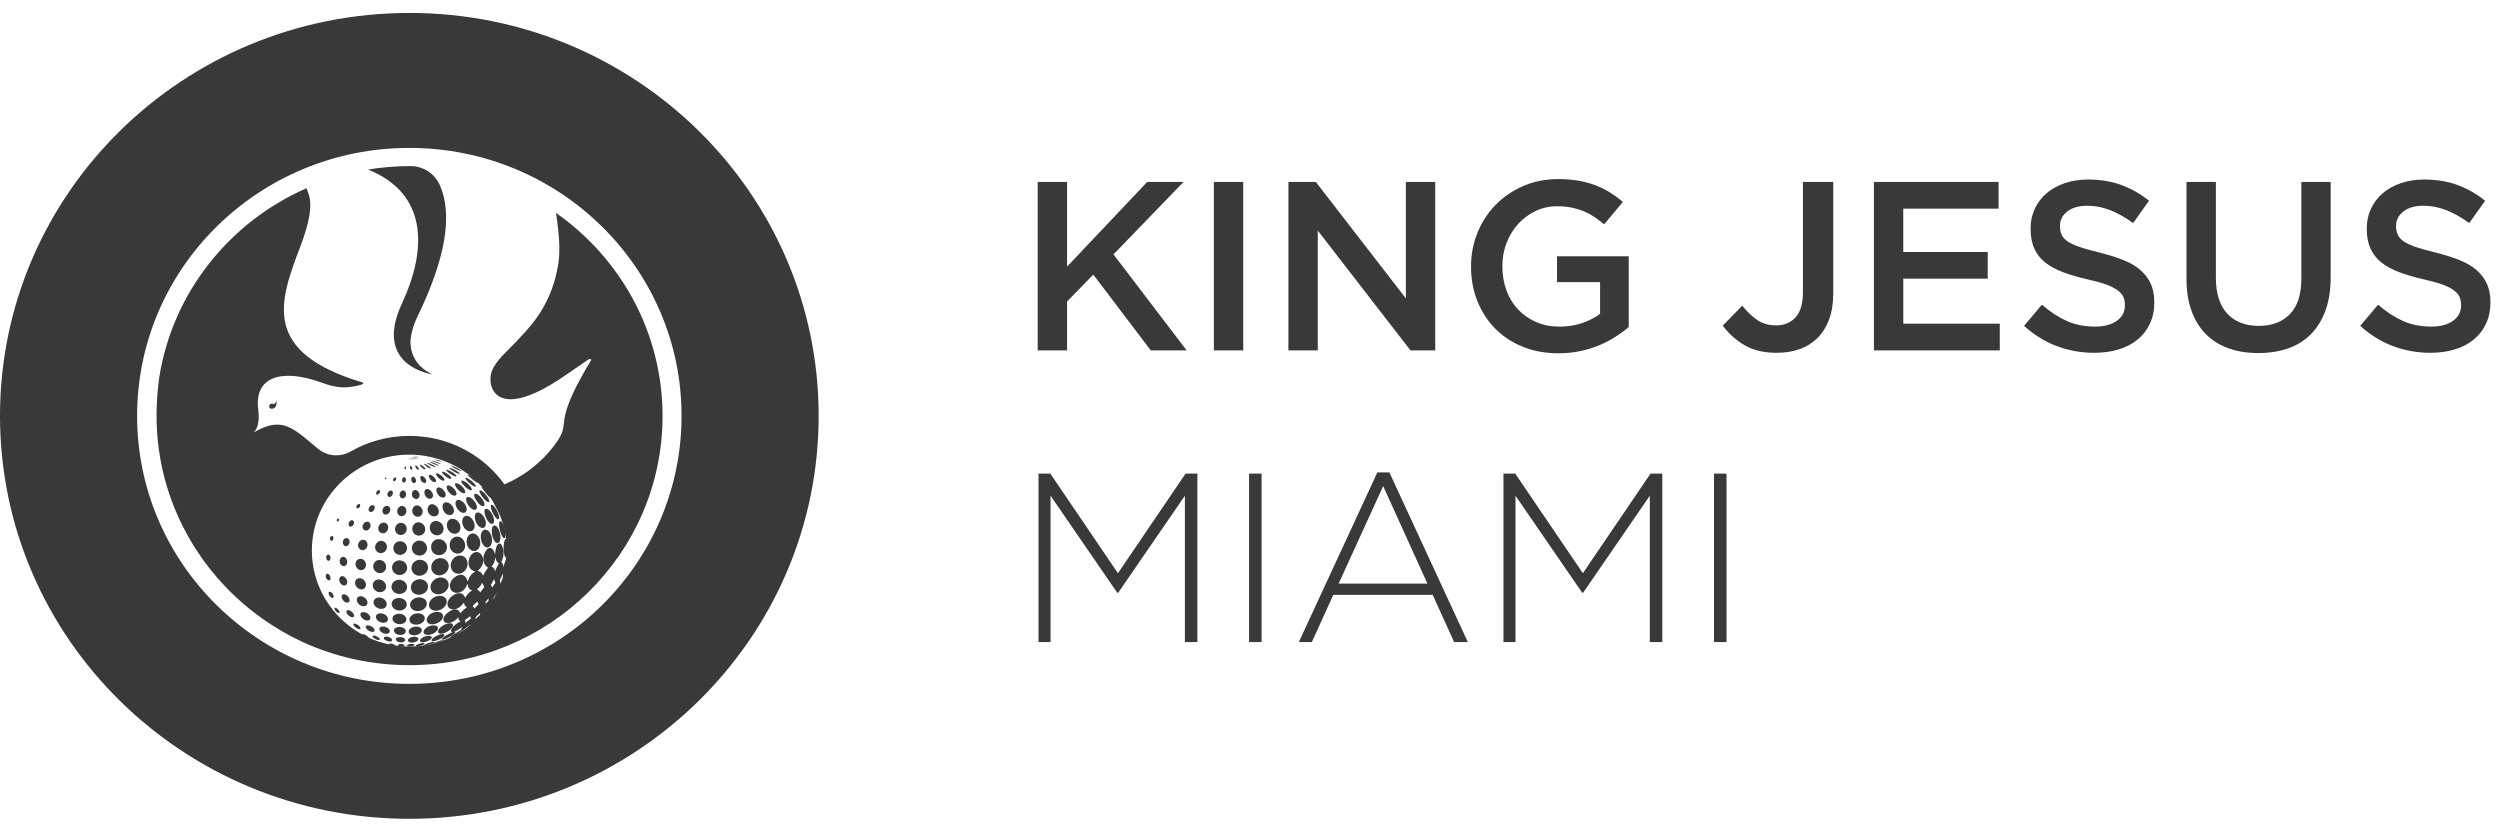
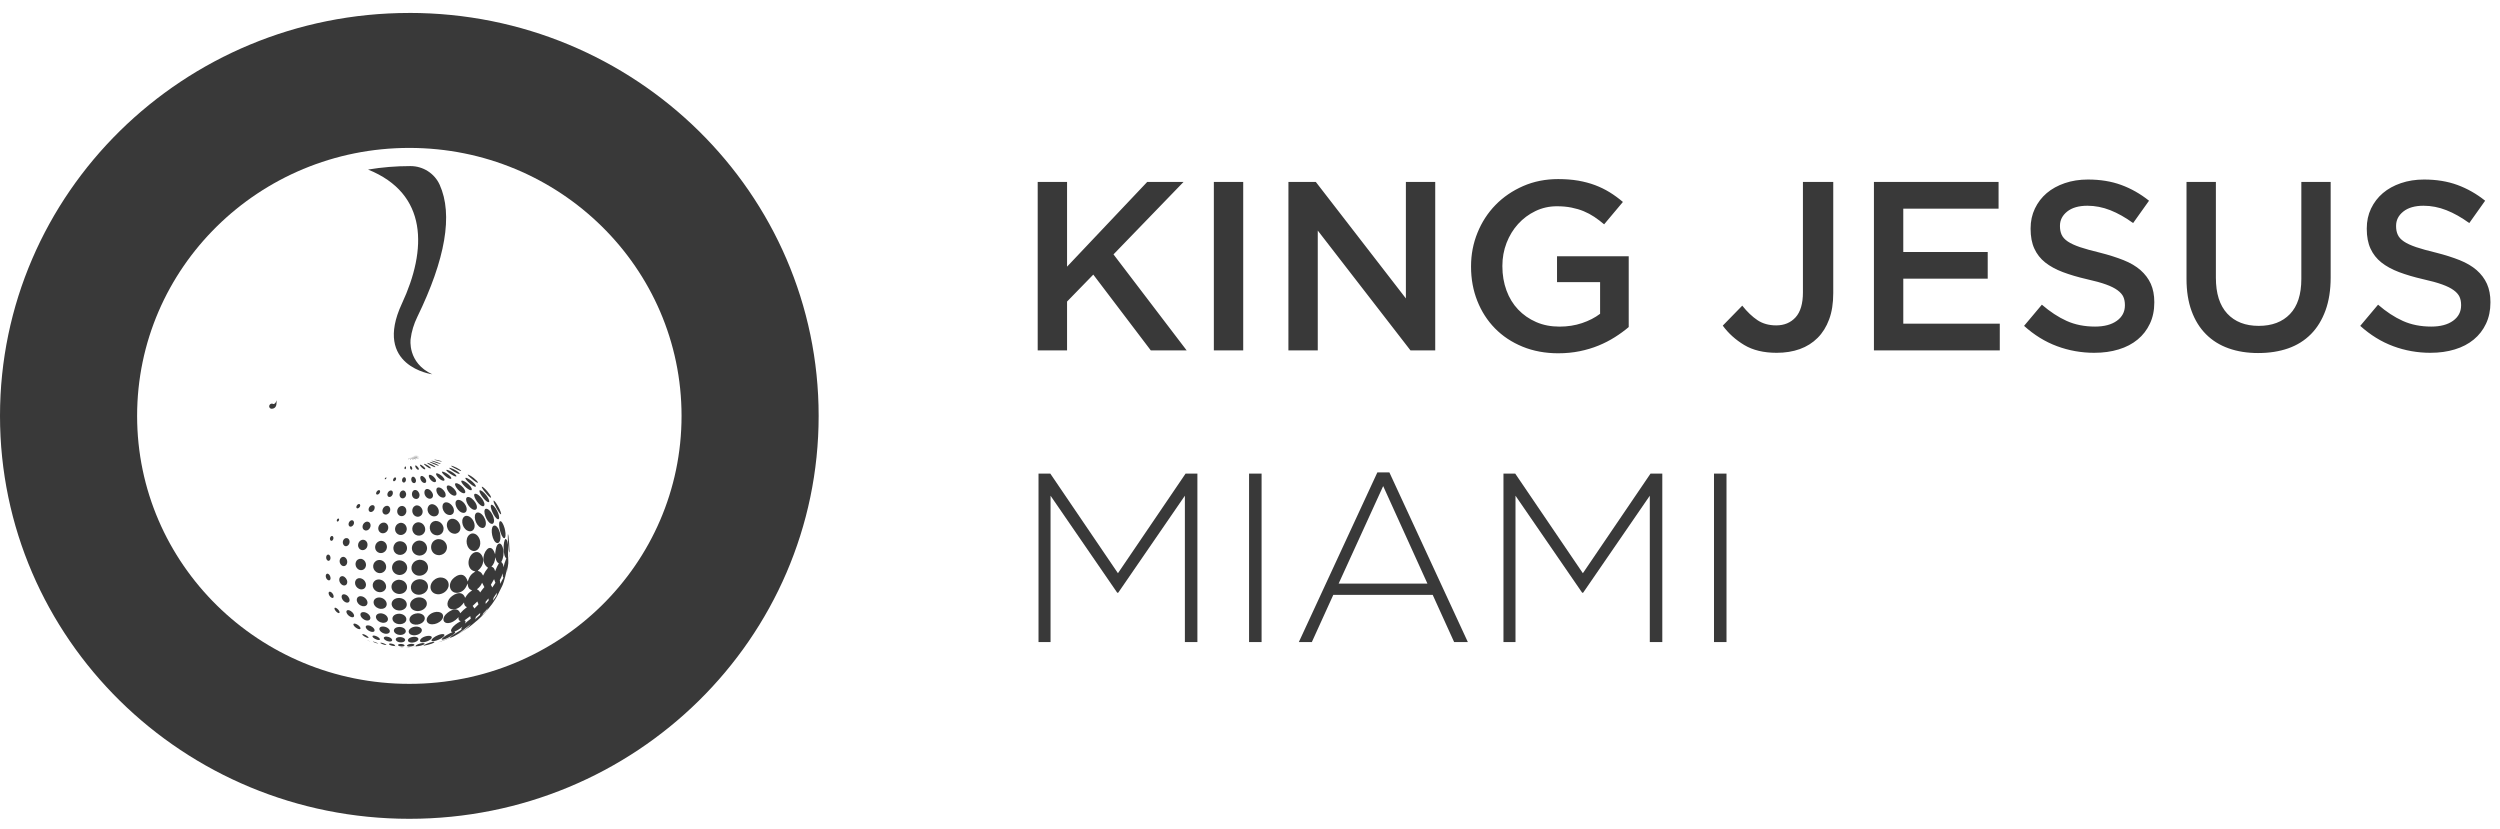
<svg xmlns="http://www.w3.org/2000/svg" width="187" height="62" viewBox="0 0 187 62">
  <title>Logo</title>
  <path fill="#393939" d="M37.963 42.54c.056-.345.114-.81.142-1.16v-.003c-.04.25-.07.504-.107.757.008-.22.007-1.35.007-1.353-.045-.43-.15-.453-.195-.466-.19.148-.202 1.305.064 1.444-.15.4-.15.4-.21.673-.03-.24-.036-.25-.167-.396.34-.61.104-1.407-.144-1.38-.237.027-.29.514-.32.804-.057-.17-.19-.563-.478-.46-.383.208-.635 1.08-.05 1.467-.208.27-.208.27-.37.588-.145-.248-.145-.248-.402-.365.72-.586.354-1.353-.028-1.396-.508-.06-.864.77-.53 1.23.115.16.27.192.386.22-.323.193-.45.363-.574.758-.285-.948-1.06-.337-1.218-.073-.312.515.042 1.046.59.888.397-.113.54-.477.615-.668.035.308.11.422.34.516-.248.158-.364.283-.523.556-.24-.697-1.02-.203-1.212.11-.276.448-.007.85.49.73.318-.08.51-.326.638-.494.02.203.07.28.22.348-.267.208-.267.208-.503.456-.227-.642-1.034-.05-1.185.22-.197.352.037.607.446.49.32-.094.517-.314.612-.422-.02.193.017.26.167.304-.71.377-.833.767-.662.81l.05.006c-.19.086-.674.308-.814.53-.01.015 0 .036.023.04.228.014.844-.33.98-.52.008-.013.01-.026.004-.04-.008-.018-.022-.03-.04-.035l-.015-.005c.208-.085.353-.175.593-.368-.046.072-.064.1-.074.128-.013.03-.007.065.012.09-.237.142-.716.423-.884.583-.01.01-.002.026.01.024.333-.05.755-.383 1.567-1.02-.23.263-.32.36-1.124.833.087-.048.203-.106.29-.156.203-.124.475-.294.672-.43l.01-.007c.104-.08.378-.29.647-.53l-.15.142c.486-.444.525-.48.78-.77.46-.565.488-.6.727-.978l.117-.197.014-.025c.067-.123.36-.73.36-.73-.016.042-.04.097-.06.14l.115-.265c.084-.236.194-.553.264-.79l-.003.008c-.062.22-.128.408-.186.563.003-.003.2-.712.274-1.074-.02.15-.026.196-.054.385.014-.083.04-.183.055-.26m-.666-.376c-.114.205-.114.205-.265.56-.046-.213-.122-.305-.273-.335.18-.2.262-.4.29-.715.068.288.14.41.266.456-.005.013-.012.024-.02.034m.35 1.066c-.09.155-.162.303-.224.44-.005-.098-.015-.178-.036-.276.107-.203.125-.24.216-.512-.003.188.006.294.057.32-.004.01-.01.02-.015.028m-1.428.698c-.118.137-.118.137-.3.383-.085-.144-.085-.144-.24-.24.183-.136.295-.277.385-.487.068.118.117.214.173.33-.006 0-.015.01-.018.015m.828-.32c-.102.163-.184.277-.22.33-.032-.07-.063-.128-.106-.206.09-.146.16-.267.24-.416.042.1.068.178.098.27-.004.01-.01.018-.013.023m.082.95c-.116.18-.213.31-.255.362.024-.076.04-.14.053-.217.09-.13.162-.238.244-.37-.004.073-.01.13-.028.202l-.015.022m-1.35.66c-.133.145-.24.25-.285.294-.04-.065-.078-.123-.133-.195.123-.113.224-.21.35-.333.034.078.058.14.085.215-.005.003-.012.01-.018.017m.77-.294c-.1.12-.177.21-.212.247 0-.054-.005-.1-.01-.153.076-.09.138-.164.213-.258.01.055.017.098.02.15l-.01.014m-.15.754c-.02.023-.21.23-.433.453.12-.133.18-.216.184-.257.136-.138.243-.253.367-.4-.05.083-.1.165-.097.18l-.022.024m-1.205.62c-.158.11-.295.236-.41.345.072-.145.062-.215-.036-.24.16-.113.285-.206.432-.32.02.075.032.132.04.2-.008.003-.017.01-.027.015m.69-.275c-.164.156-.297.27-.353.317.064-.112.064-.116.062-.194.124-.105.222-.193.336-.3-.002.054-.01.1-.02.152-.008.01-.017.018-.024.025" />
-   <path fill="#393939" d="M33.78 46.994c-.112.132-.395.348-.72.406h-.005c-.34.035-.366-.19-.162-.416.043-.05.28-.29.67-.36h.002c.397-.042.363.196.216.37M33.39 45.16c-.187.535-1.034.72-1.26.273-.146-.29.088-.793.698-.867.413-.03.682.254.562.595M34.973 42.21c-.012.216-.15.608-.59.704h-.006c-.627.057-.852-.653-.49-1.098.165-.207.356-.244.437-.26h.002c.5-.044.663.378.648.653M36.787 40.207c.097.5-.184.89-.502.69-.363-.23-.472-1.087-.067-1.27.3-.075.513.293.57.58" />
  <path fill="#393939" d="M33.11 46.248c-.205.443-.99.617-1.167.257-.134-.27.194-.692.7-.737.432-.018.578.238.466.48M37.396 39.857c.048.194.09.603-.11.746v.004c-.348.147-.6-.766-.47-1.137.034-.097.08-.13.106-.146.214-.092.406.258.474.533M33.092 47.69c-.14.103-.397.23-.64.27h-.005c-.268.03-.15-.128-.125-.16.095-.115.378-.308.705-.365h.002c.303-.035.203.114.18.145-.02.025-.054.063-.118.11M38.11 41.172c-.002.137-.01.15-.015.16-.056-.05-.133-1.127-.108-1.342 0-.006.005-.018.007-.023l.01.002c.007.02.018.048.036.17.03.31.066.72.07 1.032M33.095 47.943l-.354.117c.296-.1.577-.23.87-.336.025-.01.03-.012.04-.014-.002.005-.003.012-.115.06-.13.053-.305.126-.44.173M35.915 40.488c.084.533-.342.908-.723.637-.396-.28-.41-1.068.09-1.217v-.002h.002c.363-.056.588.307.63.582M33.554 43.844c-.033.186-.226.55-.716.61h-.002c-.653.02-.822-.632-.414-1.03.19-.188.396-.216.484-.227h.004l.002-.002h.002c.47-.013.697.326.64.65M37.74 39.497c.053.19.13.59.022.74-.194.16-.462-.72-.426-1.087.006-.096.03-.13.046-.148.12-.102.283.228.358.495" />
-   <path fill="#393939" d="M32.708 47.146c-.236.354-.93.477-1.016.18-.054-.186.207-.495.677-.55.375-.012.467.176.338.37M32.82 48.03c-.1.034-.188.06-.235.075-.123.033-.288.074-.412.104.004-.003.628-.267.882-.328.05-.01.068-.012.08-.006-.002.036-.198.113-.315.155M33.566 42.396c-.016.192-.17.58-.648.64v.003h-.008c-.683.01-.813-.714-.464-1.08.167-.175.36-.2.45-.21h.006c.494-.012.685.37.664.646M34.79 40.74c.05.545-.51.87-.92.535-.384-.312-.3-1.02.254-1.135h.002c.44-.035.642.35.664.6M37.81 39.13c.054.177.157.552.146.7v.002c-.005.02-.012.046-.047-.008-.117-.182-.35-1.004-.33-1.16.005-.016.01-.044.046.007.037.055.105.202.185.46" />
  <path fill="#393939" d="M32.222 47.812c-.242.223-.823.334-.807.104.01-.12.23-.315.6-.354.316-.015.325.123.23.225-.005.008-.015.02-.023.025M32.297 48.146c-.17.062-.395.115-.54.14-.052.007-.067.007-.078 0-.006-.043.44-.237.698-.274.12-.016.128.008.11.03-.016.026-.087.063-.19.104M36.28 38.832c.165.422-.003.766-.313.634-.407-.173-.62-.99-.29-1.124.254-.065.506.246.602.49M31.918 45.252c-.038.158-.22.434-.656.46h-.002c-.6-.013-.757-.555-.383-.862.18-.148.375-.162.46-.166.385-.01.656.257.58.568M36.856 38.54c.082.18.174.513.006.632-.32.13-.737-.764-.602-1.045.016-.035.036-.05.053-.062.19-.075.432.233.543.474M31.753 46.36c-.146.4-.874.504-1.08.153-.14-.236.04-.606.574-.64.36-.004.602.23.506.486M32.01 43.955c-.08.512-.814.72-1.152.328-.27-.312-.106-.917.53-.96h.006c.492.015.656.378.615.632M35.477 39.136c.123.438-.177.743-.534.546-.428-.238-.504-.97-.114-1.092.248-.053.552.2.647.546M31.536 47.23c-.146.336-.83.4-.952.088-.083-.215.188-.44.54-.45.347.005.486.19.412.362M37.18 38.204c.083.16.215.497.128.623-.185.142-.634-.713-.6-.995.005-.033.016-.05.024-.062.1-.077.31.168.448.434M33.434 40.93c.004.182-.108.54-.55.596h-.004v.002h-.003c-.647.013-.79-.713-.457-1.04.136-.134.282-.152.354-.162h.007c.444-.01.65.348.652.604M37.718 38.834l.095.287M31.664 48.232c-.174.08-.614.16-.576.07.032-.07.287-.18.506-.2.194-.01.183.05.15.08-.017.016-.043.033-.08.05M32.015 42.5c-.046.533-.758.764-1.102.355-.3-.354-.094-.944.48-.985v-.002h.002c.436.01.645.335.62.633M34.432 39.34c.036.18.004.508-.35.582h-.004c-.55.047-.833-.656-.53-.99.09-.098.18-.115.238-.127h.002l.002-.002h.002c.36-.028.59.3.64.536M31.267 47.883c-.043.062-.187.174-.44.186h-.006c-.326-.005-.37-.185-.24-.304.05-.045.164-.12.388-.134.247-.004.393.117.3.25M37.252 37.86c.174.31.28.62.212.612-.095-.01-.558-.81-.55-1.01.03-.073.198.147.338.4M31.342 48.355c.096-.012.192-.027.288-.04.027-.005.036-.005.05-.007-.103.014-.237.038-.338.047M36.07 37.32c.116.164.243.44.116.537-.276.106-.81-.69-.706-.885.004-.007.01-.02.032-.03.138-.055.398.154.558.378M35.56 37.596c.2.328.13.605-.133.53-.364-.103-.723-.792-.488-.935l.023-.01h.002c.21-.05.475.213.596.416M30.39 46.377c-.07.36-.708.43-.96.105-.192-.248-.014-.572.437-.576.326.012.57.233.522.47M30.425 45.26c-.053.434-.726.56-1.026.19-.244-.294-.06-.716.454-.726h.006c.455.034.59.344.565.536M33.18 39.516c.01.16-.067.478-.44.527-.574.014-.74-.64-.463-.936.107-.115.233-.133.294-.142.392-.005.593.318.61.55M31.943 41.03c-.008.182-.133.5-.55.53h-.002c-.59-.02-.758-.662-.383-.988.07-.062.19-.135.357-.14.417.013.59.358.58.597M34.848 37.837c.163.35-.01.62-.317.497-.395-.158-.624-.81-.325-.93.01-.006.02-.006.03-.01v-.002h.002c.26-.035.52.245.61.445M30.444 43.982c-.02.164-.17.444-.585.45h-.007c-.59-.05-.74-.667-.357-.95.152-.114.302-.117.374-.12h.002v.003c.448.033.605.38.572.617M30.35 47.25c-.056.293-.625.334-.834.06-.143-.185.005-.41.378-.415h.004c.353.024.477.222.452.355M36.364 37.033c.123.152.28.418.218.516-.172.118-.75-.642-.722-.835 0-.01.008-.02.013-.03.084-.06.32.135.49.348M30.862 48.402l-.06.002c.103-.006.205-.024.308-.032.026-.002.07-.004.078 0-.005.003-.006.003-.03.006-.088.008-.206.018-.296.024M30.965 48.284c-.046.034-.16.075-.33.08-.21.003-.215-.067-.168-.112.02-.02.104-.086.316-.095.217 0 .244.07.196.114l-.015.014M30.453 42.532c-.023.175-.17.47-.578.48h-.004c-.578-.053-.712-.7-.327-.99.145-.108.287-.11.357-.11h.003c.388.03.587.348.55.62M33.926 38.025c.05.146.067.435-.226.498h-.002c-.5.04-.74-.627-.52-.867.054-.06.118-.074.156-.082h.002c.29-.023.522.256.59.45M36.435 36.73c.12.14.3.385.3.484v.002c-.042.113-.572-.51-.676-.724-.023-.042-.023-.056-.023-.072.024-.06.223.11.398.31M30.302 47.895c-.044.2-.52.21-.667.016-.083-.106-.008-.26.3-.257h.002c.287.015.386.152.365.242M31.806 39.605c-.007.424-.524.62-.824.313-.277-.28-.145-.82.308-.854h.005c.36.018.515.327.51.54M30.504 48.416l-.14.003c.073-.004.145-.018.218-.02.083 0 .1.006.106.008-.005.004-.005.004-.015.004l-.17.004M30.443 41.06c-.058.432-.598.603-.89.284-.28-.303-.09-.87.393-.86.39.028.525.354.497.575M32.817 38.182c.072.396-.322.562-.61.357-.34-.24-.287-.774.08-.826.234-.015.482.202.53.468M28.926 45.213c-.002.034-.032.348-.45.33h-.004c-.506-.06-.683-.56-.38-.773.12-.084.253-.08.31-.078.3.027.54.265.524.52M34.65 36.477c.11.13.23.35.096.414h-.002c-.294.067-.81-.58-.692-.722.007-.01.02-.018.03-.02h.002c.154-.04.427.166.566.33M29.02 46.314c0 .106-.085.285-.39.272h-.002c-.457-.058-.654-.48-.396-.65.104-.065.227-.06.28-.06h.002c.373.05.508.295.506.438M35.067 36.247c.237.23.28.42.16.423-.22.006-.813-.582-.713-.705.003-.006.008-.008.012-.01.112-.044.385.143.54.292M30.26 48.293c-.035.1-.42.082-.482-.023-.026-.043.023-.104.214-.104h.002c.2.01.284.082.266.127M34.048 36.668c.184.268.095.447-.108.405-.337-.07-.645-.62-.48-.74.01-.008.03-.015.04-.02h.004c.19-.02.437.2.544.355M28.88 43.914c-.04.393-.56.52-.857.213-.288-.3-.135-.8.347-.785h.003c.382.053.526.368.506.572M29.16 47.2c.02.22-.36.302-.646.07-.217-.173-.168-.387.09-.407.036-.002.067 0 .09.002.3.035.455.217.466.334M35.32 36.014c.242.21.332.385.243.396-.16.02-.82-.562-.748-.663.064-.044.317.107.504.267M33.285 36.822c.06.115.113.35-.105.398-.396.03-.655-.543-.492-.714.025-.024.055-.04.094-.045.21-.015.422.203.503.362M28.882 42.453c-.048.42-.56.568-.843.242-.27-.307-.093-.825.38-.81.336.047.488.327.462.568M29.332 47.855c.005.022.02.14-.208.13h-.002c-.297-.034-.497-.233-.386-.327.06-.047.155-.043.196-.04h.003c.242.028.378.155.397.237M35.425 35.746c.156.123.325.29.328.355-.026.054-.24-.103-.33-.174-.202-.15-.42-.347-.434-.405-.002-.003-.002-.007-.002-.01.027-.04.253.09.437.236M31.615 38.244c.02.346-.354.537-.618.316-.267-.223-.195-.73.188-.76.275.012.42.272.43.444M30.425 39.604c-.035.39-.515.56-.768.268-.235-.268-.072-.757.35-.768.316.027.434.308.418.5M30.165 48.416c-.063 0-.147-.002-.21-.004l-.003-.004s.013-.008.117-.006c.024 0 .024 0 .16.017l-.065-.004M32.372 36.94c.08.264-.12.445-.36.333-.308-.146-.35-.605-.127-.688.015-.006.038-.01.054-.012.208 0 .384.214.432.368M28.937 40.984c-.063.388-.538.523-.782.23-.228-.28-.038-.772.39-.76.323.044.425.338.392.53M29.55 48.264c.017.023.024.062-.11.055h-.002c-.205-.022-.393-.11-.334-.162.027-.025.1-.02.13-.02.178.018.288.087.315.126M27.49 45.08c0 .03-.01.3-.348.266h-.005c-.43-.084-.588-.563-.32-.713.082-.047.164-.04.212-.033.24.033.46.263.46.48M33.56 35.516c.118.092.26.25.174.297h-.002c-.21.05-.715-.442-.68-.52 0-.002.004-.008.016-.014.09-.018.337.11.493.236M27.705 46.19c.026.232-.266.325-.553.1-.248-.192-.26-.472-.02-.503.042-.006.08-.002.11 0 .293.057.448.272.463.404M33.893 35.36c.2.133.302.266.22.282-.14.026-.783-.406-.73-.494 0-.002.003-.004.003-.004h.002c.07-.023.325.094.505.215M33.118 35.666c.174.18.163.305.037.293-.24-.02-.615-.457-.527-.54.006-.008.017-.012.023-.016.102-.017.335.125.468.262M27.375 43.77c-.01.13-.102.34-.39.316-.447-.084-.562-.623-.263-.795.093-.055.175-.046.23-.04.312.062.435.343.423.52M34.077 35.176c.166.096.323.22.302.266v.002c-.1.062-.78-.38-.78-.438.002-.002.004-.004.004-.008.045-.027.287.07.473.178M28.01 47.092c.006.02.058.195-.19.174h-.004c-.338-.062-.57-.373-.41-.468.028-.014.08-.03.165-.02.26.045.406.216.44.314M30.397 38.254c-.026.32-.377.473-.587.256-.207-.213-.083-.654.262-.667h.004c.258.02.333.257.32.41M27.373 42.316c-.052.354-.468.453-.685.164-.21-.28-.062-.713.324-.68h.005c.288.06.382.34.356.516M29.033 39.555c-.073.34-.49.457-.676.188-.17-.246.015-.667.37-.655.212.017.356.236.306.467M31.38 37.006c.01.104-.03.303-.246.32h-.004c-.333-.02-.4-.45-.22-.617.055-.052.106-.056.14-.06.158-.002.31.164.33.356M32.542 35.78c.137.192.07.313-.08.28-.25-.06-.478-.465-.355-.537.008-.004.022-.008.03-.01.102-.013.295.115.405.268M28.402 47.773c.053.094-.036.13-.2.08-.23-.068-.415-.246-.315-.3.034-.02.083-.014.115-.01.15.02.345.135.4.23M34.165 34.992c.155.078.325.188.334.236v.002c-.014.02-.11-.013-.304-.11-.147-.073-.432-.228-.453-.27 0 0 0-.004-.002-.006v-.002c.02-.026.23.05.425.15M29.537 48.38c-.01 0-.012 0-.015-.002 0 0 .01-.003.06 0 .066.006.13.017.198.022-.074-.005-.17-.01-.243-.02M31.855 35.866c.04.093.052.24-.085.263-.26 0-.408-.397-.294-.505.02-.018.04-.02.06-.023.132-.002.27.153.32.264M27.482 40.842c-.07.324-.454.422-.634.16-.183-.27.04-.667.353-.627.253.05.318.303.282.467M28.862 48.198c.022.015.057.04.03.048-.088.023-.468-.117-.437-.163.012-.015.06-.01.08-.007.15.026.288.096.327.122M30.375 37.023c-.033.238-.29.343-.427.174-.135-.165-.032-.504.208-.512.138.006.244.167.22.338M29.175 38.225c-.083.28-.415.362-.538.135-.108-.202.06-.534.327-.527.17.013.268.196.21.392M26.478 45.993c.007.02.055.212-.17.175h-.003c-.295-.078-.492-.418-.346-.512.043-.027.098-.02.13-.014h.002c.212.055.354.24.386.35M26.148 44.868c.018.22-.204.282-.408.114-.23-.187-.255-.506-.042-.53.03-.005.06 0 .085.005h.004v.002c.233.06.35.274.36.408M32.358 34.773c.17.09.236.16.2.172-.072.027-.616-.262-.605-.32l.003-.003c.05-.01.263.075.402.15M32.562 34.672c.183.078.278.146.252.162-.047.027-.66-.232-.68-.287.003 0 .003-.003.004-.003.038-.01.253.054.424.128M25.976 43.53c.002.268-.262.356-.462.157-.22-.22-.168-.582.083-.592.017 0 .04.004.056.006.167.04.322.242.323.43M32.077 34.86c.106.073.188.157.136.177-.142.016-.538-.312-.5-.342 0-.002.002-.002.004-.002.06-.004.246.086.36.166M26.95 46.936c.046.094.003.164-.15.11-.24-.085-.455-.343-.33-.396.032-.012.072-.006.096 0 .14.032.324.164.384.286M32.688 34.564c.143.052.29.12.282.144-.05.02-.707-.214-.704-.25.03-.01.244.044.422.106M31.112 35.906c.014.074.002.22-.137.232h-.003c-.215-.015-.268-.347-.15-.45.025-.026.05-.03.068-.032h.002c.122.006.204.155.22.25M27.7 39.42c-.033.105-.145.275-.357.264v-.002h-.004c-.31-.062-.277-.478-.017-.625.06-.033.12-.045.182-.037.21.042.243.26.2.4M25.968 42.094c-.04.256-.303.34-.466.146-.21-.248-.052-.607.19-.588l.026.002c.167.04.282.24.25.44M31.715 34.928c.104.096.13.182.06.18-.133-.002-.404-.297-.36-.342l.014-.007c.065-.003.21.095.285.168M29.122 48.33l.027.002.12.018-.148-.02M27.523 47.627c.058.057.06.094.005.09-.148-.008-.474-.22-.425-.275.014-.016.05-.012.077-.006.144.035.287.134.343.19M31.292 34.984c.067.104.042.17-.023.154-.127-.027-.26-.28-.197-.32.003-.002.01-.004.013-.004.056-.002.154.088.206.17M29.375 36.96c-.06.202-.28.288-.37.144-.098-.158.055-.418.243-.418h.002c.143.02.152.175.125.273M26.132 40.64c-.068.214-.317.31-.442.103-.128-.208.01-.532.27-.492.15.03.228.21.172.39M28.23 48.1c.05.025.057.03.06.036v.003c-.053.01-.41-.124-.4-.15.002-.007.026-.003.04 0 .072.014.208.067.3.11M32.79 34.428c.137.033.26.076.278.096-.002 0-.002.002-.002.002-.068.02-.546-.11-.595-.15.015-.01.185.02.32.052M28.002 38.096c-.085.206-.323.273-.408.115-.087-.16.076-.444.295-.427.142.024.168.175.112.313M30.363 35.912c-.017.156-.154.238-.242.145-.104-.11-.024-.356.118-.363.108.01.134.138.125.218M31.11 34.23c.115.022.214.048.23.06l-.002.003c-.028.002-.525-.112-.527-.117.028 0 .175.026.3.053M24.956 44.58c.02.134-.064.188-.18.113-.18-.113-.264-.396-.13-.433.024-.006.043-.002.064.005.112.036.224.18.246.315M31.05 34.26c.102.03.182.06.195.07-.022.01-.47-.137-.472-.14.017.003.157.035.277.07M25.387 45.738c.006.016.054.15-.078.117v-.002h-.002c-.193-.07-.353-.345-.263-.392.02-.01.05-.003.07.002.133.052.24.192.272.276M24.726 43.256c0 .02-.01.19-.16.15h-.004c-.217-.086-.256-.44-.104-.49.03-.01.048-.004.07 0h.002c.14.06.198.232.196.34M26.46 39.207c-.068.176-.283.264-.365.107-.087-.17.085-.433.26-.397.136.036.145.192.106.29M30.832 35.006c.025.102-.025.152-.083.118-.092-.054-.106-.25-.04-.265.002-.003.004-.003.004-.003.04-.002.096.07.118.15M30.956 34.285c.086.035.153.068.156.08-.016.012-.38-.152-.382-.156.014 0 .133.038.226.075M31.155 34.193c.11.02.21.037.23.047-.01.008-.53-.08-.533-.082.024 0 .17.015.303.035M30.837 34.307c.064.037.104.067.104.076-.02.014-.248-.135-.26-.152.013 0 .097.04.157.077M24.718 41.783c-.01.072-.06.186-.176.162h-.002c-.183-.072-.182-.39-.04-.453.034-.016.062-.01.08-.006h.002c.126.05.15.203.136.297M31.162 34.158c.103.012.198.023.22.03-.024.007-.48-.048-.485-.05.022 0 .15.008.265.02M29.612 35.877c-.048.115-.17.162-.205.08-.035-.086.056-.25.16-.25.058.006.08.086.045.17M28.403 36.864c-.01.015-.08.14-.197.132h-.003c-.135-.033-.062-.245.077-.318.042-.02.066-.02.083-.018.074.01.09.106.04.204M30.37 35c-.01.092-.068.115-.098.08-.042-.05-.004-.186.054-.19.04.006.048.07.044.11M26.92 37.898c-.03.056-.11.14-.198.13-.125-.038-.062-.243.065-.31.04-.02.07-.02.09-.017.087.03.076.132.042.198M24.933 40.318c-.037.134-.16.18-.224.086-.085-.13.023-.33.138-.312l.01.002c.07.022.104.123.075.224M30.705 34.325c.04.038.05.062.04.062-.028-.003-.137-.12-.134-.132h.002c.013.002.064.042.093.07M27.643 47.957c.055.023.062.025.066.03-.03 0-.26-.097-.267-.105l.013.004h.002c.044.012.125.048.185.07M31.14 34.122c.086.006.163.01.176.017-.012.003-.375-.022-.38-.022.016-.002.12 0 .204.004M25.348 38.932c-.04.078-.122.115-.152.045-.032-.076.044-.207.13-.188.06.022.04.103.022.142M30.557 34.328c.012.03.012.046.003.043-.015-.003-.045-.083-.035-.09.01 0 .027.034.032.048M28.884 35.8c-.034.052-.097.065-.104.033-.01-.032.036-.104.1-.124.013-.004.024.005.024.02 0 .01 0 .022-.002.034-.003.01-.01.025-.018.037M31.095 34.088c.05 0 .103.002.153.004h-.257c.007-.002.068-.004.105-.004M20.437 30.215c-.203-.09-.338.103-.294.232.064.186.295.14.398.058.195-.162.11-.375.167-.538.055-.16-.118.317-.27.248" />
-   <path fill="#393939" d="M37.898 41.555c-.19 3.666-3.177 6.604-6.9 6.793-4.308.217-7.88-3.297-7.66-7.54.192-3.663 3.177-6.603 6.9-6.792 4.31-.217 7.88 3.298 7.66 7.54m3.68-25.646c.01.058.022.115.034.17.285 1.952.275 2.953.12 3.828-.204 1.162-.568 2.265-1.337 3.496-.622.968-1.54 1.922-2.66 3.044h-.003c-.07.073-.148.154-.225.238l-.01.012c-.077.085-.155.176-.23.27-.012.02-.024.034-.037.05-.1.13-.196.267-.276.406l-.03.052c-.02.035-.038.07-.055.104l-.025.053c-.017.034-.03.07-.044.104-.035.087-.06.172-.078.26-.148.75.134 1.873 1.49 1.868.035 0 .073-.003.11-.004.034 0 .068-.003.103-.005.897-.078 2.206-.605 4.073-1.926l1.51-1.04c.03-.02.078-.03.12-.03.057 0 .105.017.1.05 0 .005-.003.01-.005.015-1.27 2.1-1.724 3.235-1.91 3.963l-.02.08c-.018.075-.033.147-.046.216-.005.022-.01.044-.012.066-.004.022-.008.042-.01.064l-.007.032-.01.06c-.004.04-.01.08-.015.117-.002.02-.005.037-.006.056l-.007.053c-.005.036-.01.07-.013.105 0 .018-.003.033-.005.05l-.007.05-.006.05c-.005.023-.01.048-.01.07l-.006.028c-.048.285-.138.56-.42.977-.67.984-1.442 1.708-2.165 2.236-.036.024-.072.052-.107.077-.113.078-.224.154-.333.225-.04.025-.077.05-.114.072s-.076.047-.115.068c-.022.016-.044.03-.067.043-.036.02-.07.043-.104.06-.03.02-.06.036-.09.053-.018.01-.036.02-.054.028l-.163.09c-.018.01-.035.018-.052.025-.156.083-.304.152-.44.214l-.046.02c-.022.01-.042.02-.063.027l-.067.03c-.49-.686-1.082-1.293-1.75-1.81-.188-.146-.38-.28-.58-.41-.034-.02-.065-.042-.1-.062-.107-.067-.215-.133-.328-.196l-.126-.07c-.188-.103-.38-.198-.573-.286-.036-.018-.072-.032-.107-.05-.14-.06-.283-.118-.425-.173-.206-.078-.416-.148-.628-.21l-.214-.063c-.05-.012-.103-.024-.155-.04-.17-.04-.342-.077-.517-.11-.097-.018-.196-.033-.295-.05-.428-.06-.87-.095-1.315-.095-1.604 0-3.107.427-4.397 1.17-.337.195-.712.29-1.086.283-.026 0-.053 0-.078-.002h-.005c-.025 0-.05-.002-.076-.005-.043-.003-.085-.01-.127-.013-.05-.01-.098-.02-.145-.027-.015-.002-.032-.005-.048-.01-.016-.003-.032-.01-.05-.012l-.065-.02c-.04-.013-.077-.024-.115-.038-.07-.024-.138-.054-.204-.086l-.032-.015c-.04-.02-.078-.04-.117-.063l-.057-.035c-.03-.02-.057-.035-.085-.055-.007-.007-.016-.013-.022-.02-.042-.027-.082-.06-.12-.09-.14-.113-.273-.228-.404-.334-.005-.006-.01-.01-.015-.012-.06-.052-.12-.102-.18-.15-.108-.09-.214-.18-.316-.263-.018-.016-.035-.027-.053-.04-.004-.005-.01-.012-.016-.015-.018-.017-.035-.03-.054-.045-.005-.006-.01-.01-.016-.014l-.123-.098-.192-.146c-.015-.013-.03-.022-.045-.032l-.023-.02c-.015-.012-.03-.02-.043-.03-.36-.257-.705-.448-1.07-.542l-.01-.004c-.264-.064-.534-.082-.83-.038-.013 0-.028.004-.042.007-.415.07-.88.256-1.428.587.003-.003.01-.01.02-.016h.002c.002 0 .004-.005.007-.005l.002-.004h.005c.002-.003.004-.007.007-.007.006-.007.015-.015.023-.02l.018-.02c.024-.023.05-.057.08-.096 0-.004.002-.008.005-.01.018-.026.037-.058.055-.093.005-.008.01-.018.015-.024.006-.017.013-.026.02-.04.012-.027.02-.054.033-.083l.006-.014c.008-.022.017-.046.024-.07.003-.008.005-.017.008-.022l.022-.08c.024-.1.043-.212.056-.342v-.008l.01-.132v-.004l.002-.096v-.048c0-.052-.002-.106-.004-.163l-.003-.056c-.005-.095-.015-.196-.028-.305-.31-2.446 1.743-3.092 4.766-1.993.08.03.158.05.247.083.18.063.683.243 1.347.268.474.01 1.928-.224 1.386-.388-7.495-2.256-6.178-6.015-4.625-10.078 1.193-3.123.71-3.82.487-4.433-5.77 2.53-10.016 7.816-11.014 14.16-.12.856-.186 1.73-.198 2.62-.1 7.556 4.396 14.13 10.913 17.156 2.43 1.116 5.14 1.74 7.997 1.74 10.458 0 18.937-8.348 18.937-18.642-.003-6.27-3.156-11.82-7.985-15.198" />
  <path fill="#393939" d="M30.063 22.707c-2.19 4.705 2.27 5.29 2.272 5.29-1.884-.868-1.62-2.637-1.62-2.637.07-.572.243-1.127.496-1.648 2.108-4.33 2.686-7.655 1.676-9.893-.383-.848-1.24-1.396-2.18-1.396h-.016c-1.08 0-2.135.088-3.162.26 4.487 1.803 4.42 5.975 2.535 10.023" />
  <path fill="#393939" d="M30.62 51.153c-11.246 0-20.364-8.975-20.364-20.044 0-11.07 9.118-20.045 20.363-20.045S50.98 20.04 50.98 31.11c0 11.068-9.116 20.043-20.36 20.043m0-50.184C13.707.97 0 14.46 0 31.107s13.708 30.14 30.618 30.14c16.91 0 30.617-13.493 30.617-30.14 0-16.646-13.707-30.14-30.616-30.14" />
  <g fill="#393939">
    <path d="M77.62 13.61h2.196v6.336l5.994-6.336h2.718l-5.238 5.418 5.472 7.182H86.08l-4.302-5.67-1.962 2.016v3.654H77.62v-12.6zM90.796 13.61h2.196v12.6h-2.196v-12.6zM96.376 13.61h2.048l6.736 8.712V13.61h2.195v12.6h-1.85l-6.936-8.964v8.964h-2.196l.002-12.6zM116.57 26.426c-.982 0-1.877-.165-2.682-.495-.804-.33-1.49-.784-2.062-1.367-.57-.58-1.01-1.266-1.322-2.052-.312-.784-.47-1.64-.47-2.563v-.037c0-.876.16-1.71.482-2.502.32-.792.77-1.485 1.35-2.08.578-.593 1.27-1.064 2.066-1.412s1.67-.522 2.618-.522c.552 0 1.054.04 1.503.117.45.08.867.19 1.252.334.383.144.746.32 1.088.53s.676.454 1 .73l-1.404 1.674c-.24-.204-.486-.39-.738-.56-.252-.167-.517-.308-.792-.422-.275-.114-.58-.204-.91-.27-.328-.066-.69-.1-1.088-.1-.576 0-1.113.12-1.61.36-.5.24-.93.563-1.296.966-.367.402-.654.875-.865 1.416-.208.54-.312 1.11-.312 1.713v.037c0 .65.103 1.25.306 1.804s.494 1.03.87 1.426.826.71 1.347.938c.522.23 1.105.343 1.753.343.6 0 1.158-.087 1.68-.262.52-.176.973-.407 1.353-.697v-2.37h-3.222V19.17h5.363v5.293c-.312.265-.656.517-1.034.756-.378.24-.786.45-1.225.63-.438.18-.91.32-1.413.423-.505.102-1.032.153-1.585.153zM132.896 26.39c-.972 0-1.78-.194-2.43-.585-.648-.39-1.183-.873-1.603-1.448l1.458-1.494c.372.468.754.83 1.144 1.09.39.257.855.386 1.396.386.6 0 1.082-.202 1.45-.604.363-.402.548-1.023.548-1.863V13.61h2.268v8.316c0 .756-.102 1.41-.307 1.962-.204.553-.492 1.015-.864 1.387s-.814.65-1.332.837c-.515.185-1.09.278-1.728.278zM140.17 13.61h9.323v2h-7.128v3.238h6.316v1.998h-6.315v3.366h7.218v1.998h-9.414v-12.6zM156.657 26.39c-.972 0-1.902-.165-2.79-.495-.89-.33-1.71-.837-2.467-1.52l1.332-1.585c.613.528 1.23.934 1.854 1.215.624.282 1.332.423 2.124.423.686 0 1.23-.144 1.63-.432s.603-.672.603-1.152v-.036c0-.228-.04-.43-.116-.603-.078-.174-.224-.34-.435-.495-.21-.156-.498-.3-.865-.432-.366-.132-.846-.265-1.436-.396-.673-.155-1.27-.333-1.794-.53-.523-.198-.963-.44-1.316-.72-.355-.282-.627-.628-.812-1.036-.188-.407-.28-.9-.28-1.476v-.036c0-.54.107-1.035.322-1.485.214-.45.51-.834.883-1.153.375-.318.826-.567 1.354-.747.525-.18 1.102-.27 1.726-.27.925 0 1.757.135 2.493.405.738.27 1.432.663 2.08 1.18l-1.19 1.672c-.575-.42-1.145-.74-1.708-.963-.564-.222-1.136-.333-1.71-.333-.65 0-1.153.146-1.514.434-.358.288-.54.642-.54 1.062v.036c0 .24.042.453.127.64.085.186.237.353.46.504.225.15.53.29.92.423.393.13.89.27 1.49.413.66.168 1.248.354 1.76.558s.936.454 1.27.748.594.636.77 1.026c.173.39.26.843.26 1.358v.036c0 .588-.108 1.116-.33 1.584-.22.468-.525.864-.92 1.188-.392.323-.862.57-1.415.737-.552.17-1.16.253-1.818.253zM168.915 26.408c-.815 0-1.556-.117-2.214-.352-.66-.233-1.224-.585-1.69-1.053-.468-.468-.828-1.047-1.08-1.737-.253-.69-.38-1.49-.38-2.402V13.61h2.197v7.165c0 1.176.282 2.07.85 2.682.57.613 1.354.918 2.355.918.99 0 1.77-.294 2.335-.882.566-.588.852-1.464.852-2.628V13.61h2.194v7.146c0 .937-.13 1.758-.387 2.466-.26.708-.62 1.3-1.09 1.773-.47.474-1.034.828-1.7 1.062-.667.234-1.414.35-2.242.35zM181.803 26.39c-.972 0-1.902-.165-2.79-.495-.888-.33-1.71-.837-2.466-1.52l1.332-1.585c.61.528 1.228.934 1.853 1.215.625.282 1.332.423 2.125.423.685 0 1.228-.144 1.63-.432.4-.288.603-.672.603-1.152v-.036c0-.228-.038-.43-.116-.603s-.223-.34-.434-.495c-.21-.156-.5-.3-.866-.432s-.845-.265-1.435-.396c-.675-.155-1.273-.333-1.796-.53-.523-.198-.963-.44-1.317-.72-.354-.282-.626-.628-.812-1.036-.188-.407-.28-.9-.28-1.476v-.036c0-.54.106-1.035.32-1.485.216-.45.51-.834.884-1.153.374-.318.825-.567 1.353-.747.526-.18 1.103-.27 1.726-.27.925 0 1.756.135 2.493.405s1.432.663 2.078 1.18l-1.187 1.672c-.576-.42-1.146-.74-1.71-.963-.563-.222-1.136-.333-1.71-.333-.648 0-1.152.146-1.514.434-.36.288-.54.642-.54 1.062v.036c0 .24.04.453.127.64.084.186.236.353.46.504.223.15.528.29.92.423.392.13.888.27 1.49.413.66.168 1.247.354 1.76.558.51.205.934.454 1.27.748s.593.636.77 1.026c.173.39.26.843.26 1.358v.036c0 .588-.11 1.116-.33 1.584-.22.468-.526.864-.92 1.188-.392.323-.863.57-1.415.737-.554.17-1.16.253-1.82.253z" />
  </g>
  <g fill="#393939">
    <path d="M77.68 35.424h.882l5.06 7.453 5.06-7.453h.883v12.604h-.936V37.08l-4.988 7.256h-.072l-4.988-7.256v10.947h-.9V35.424h-.002zM93.43 35.424h.937v12.604h-.937V35.424zM103.027 35.334h.898l5.87 12.693h-1.026l-1.603-3.53H99.73l-1.604 3.53h-.973l5.874-12.693zm3.744 8.318l-3.31-7.293-3.33 7.292h6.64zM112.455 35.424h.883l5.06 7.453 5.062-7.453h.88v12.604h-.935V37.08l-4.988 7.256h-.07l-4.988-7.256v10.947h-.9V35.424h-.005zM128.207 35.424h.936v12.604h-.936V35.424z" />
  </g>
</svg>